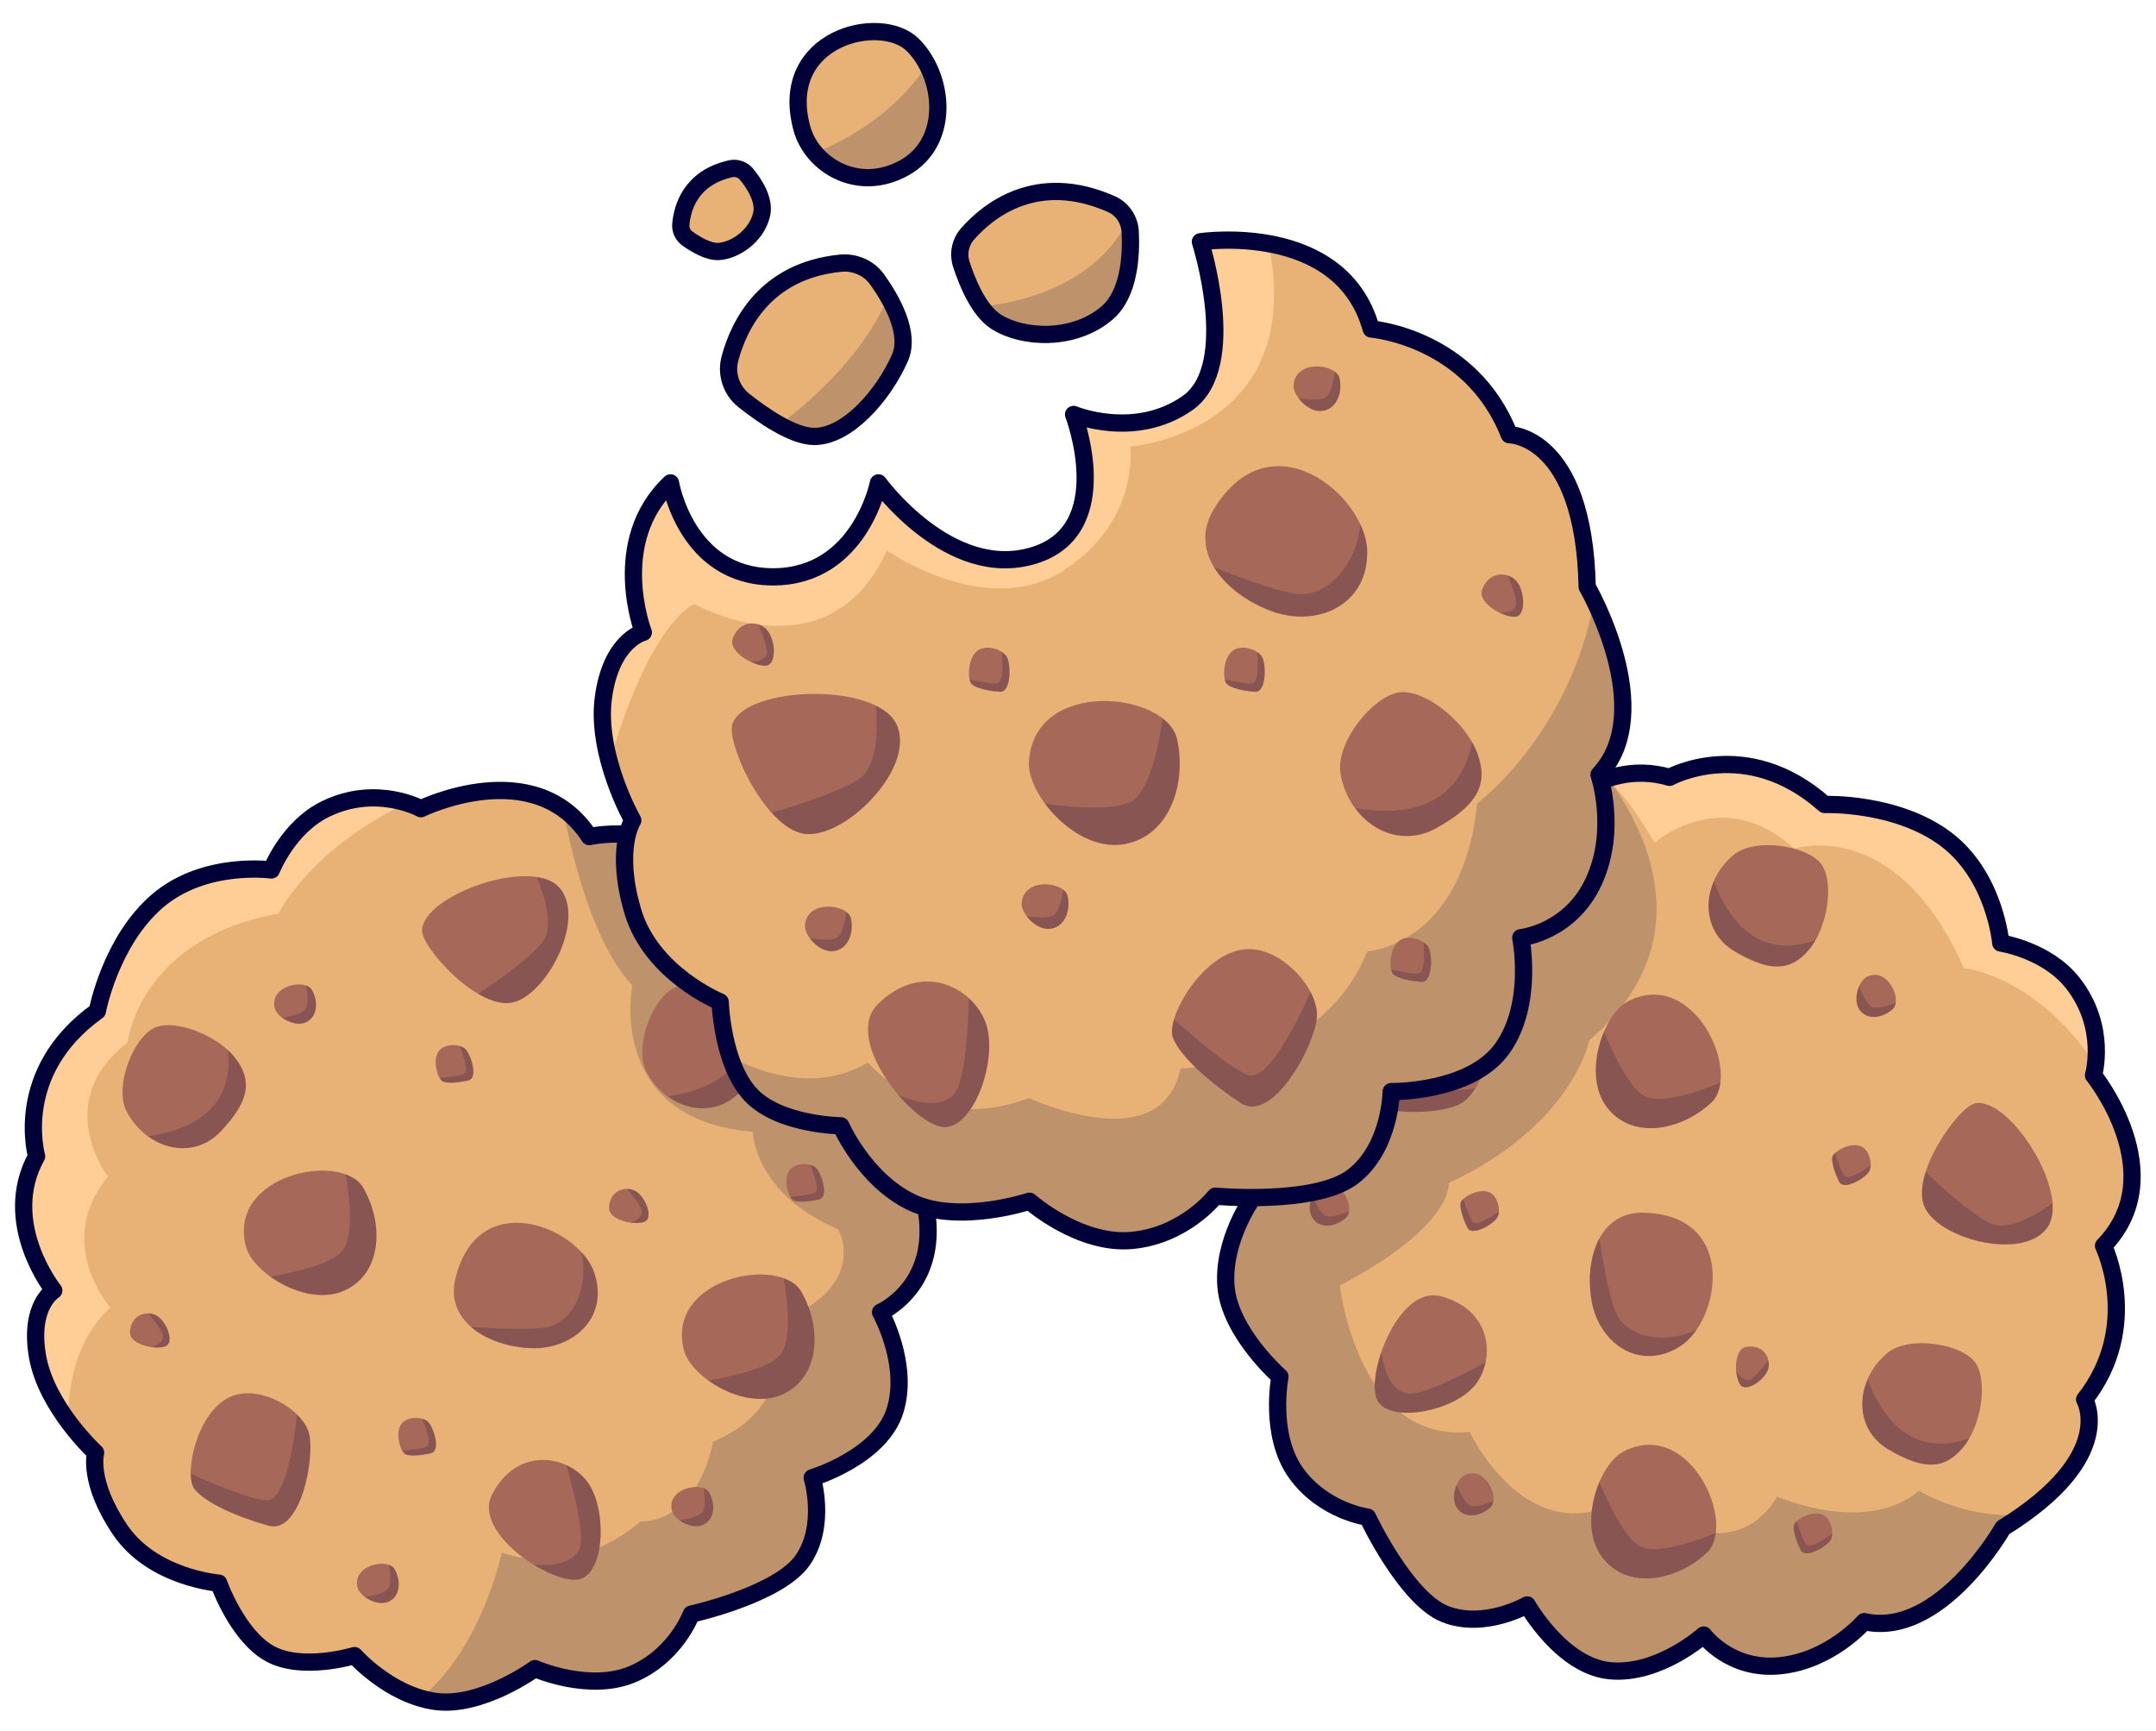
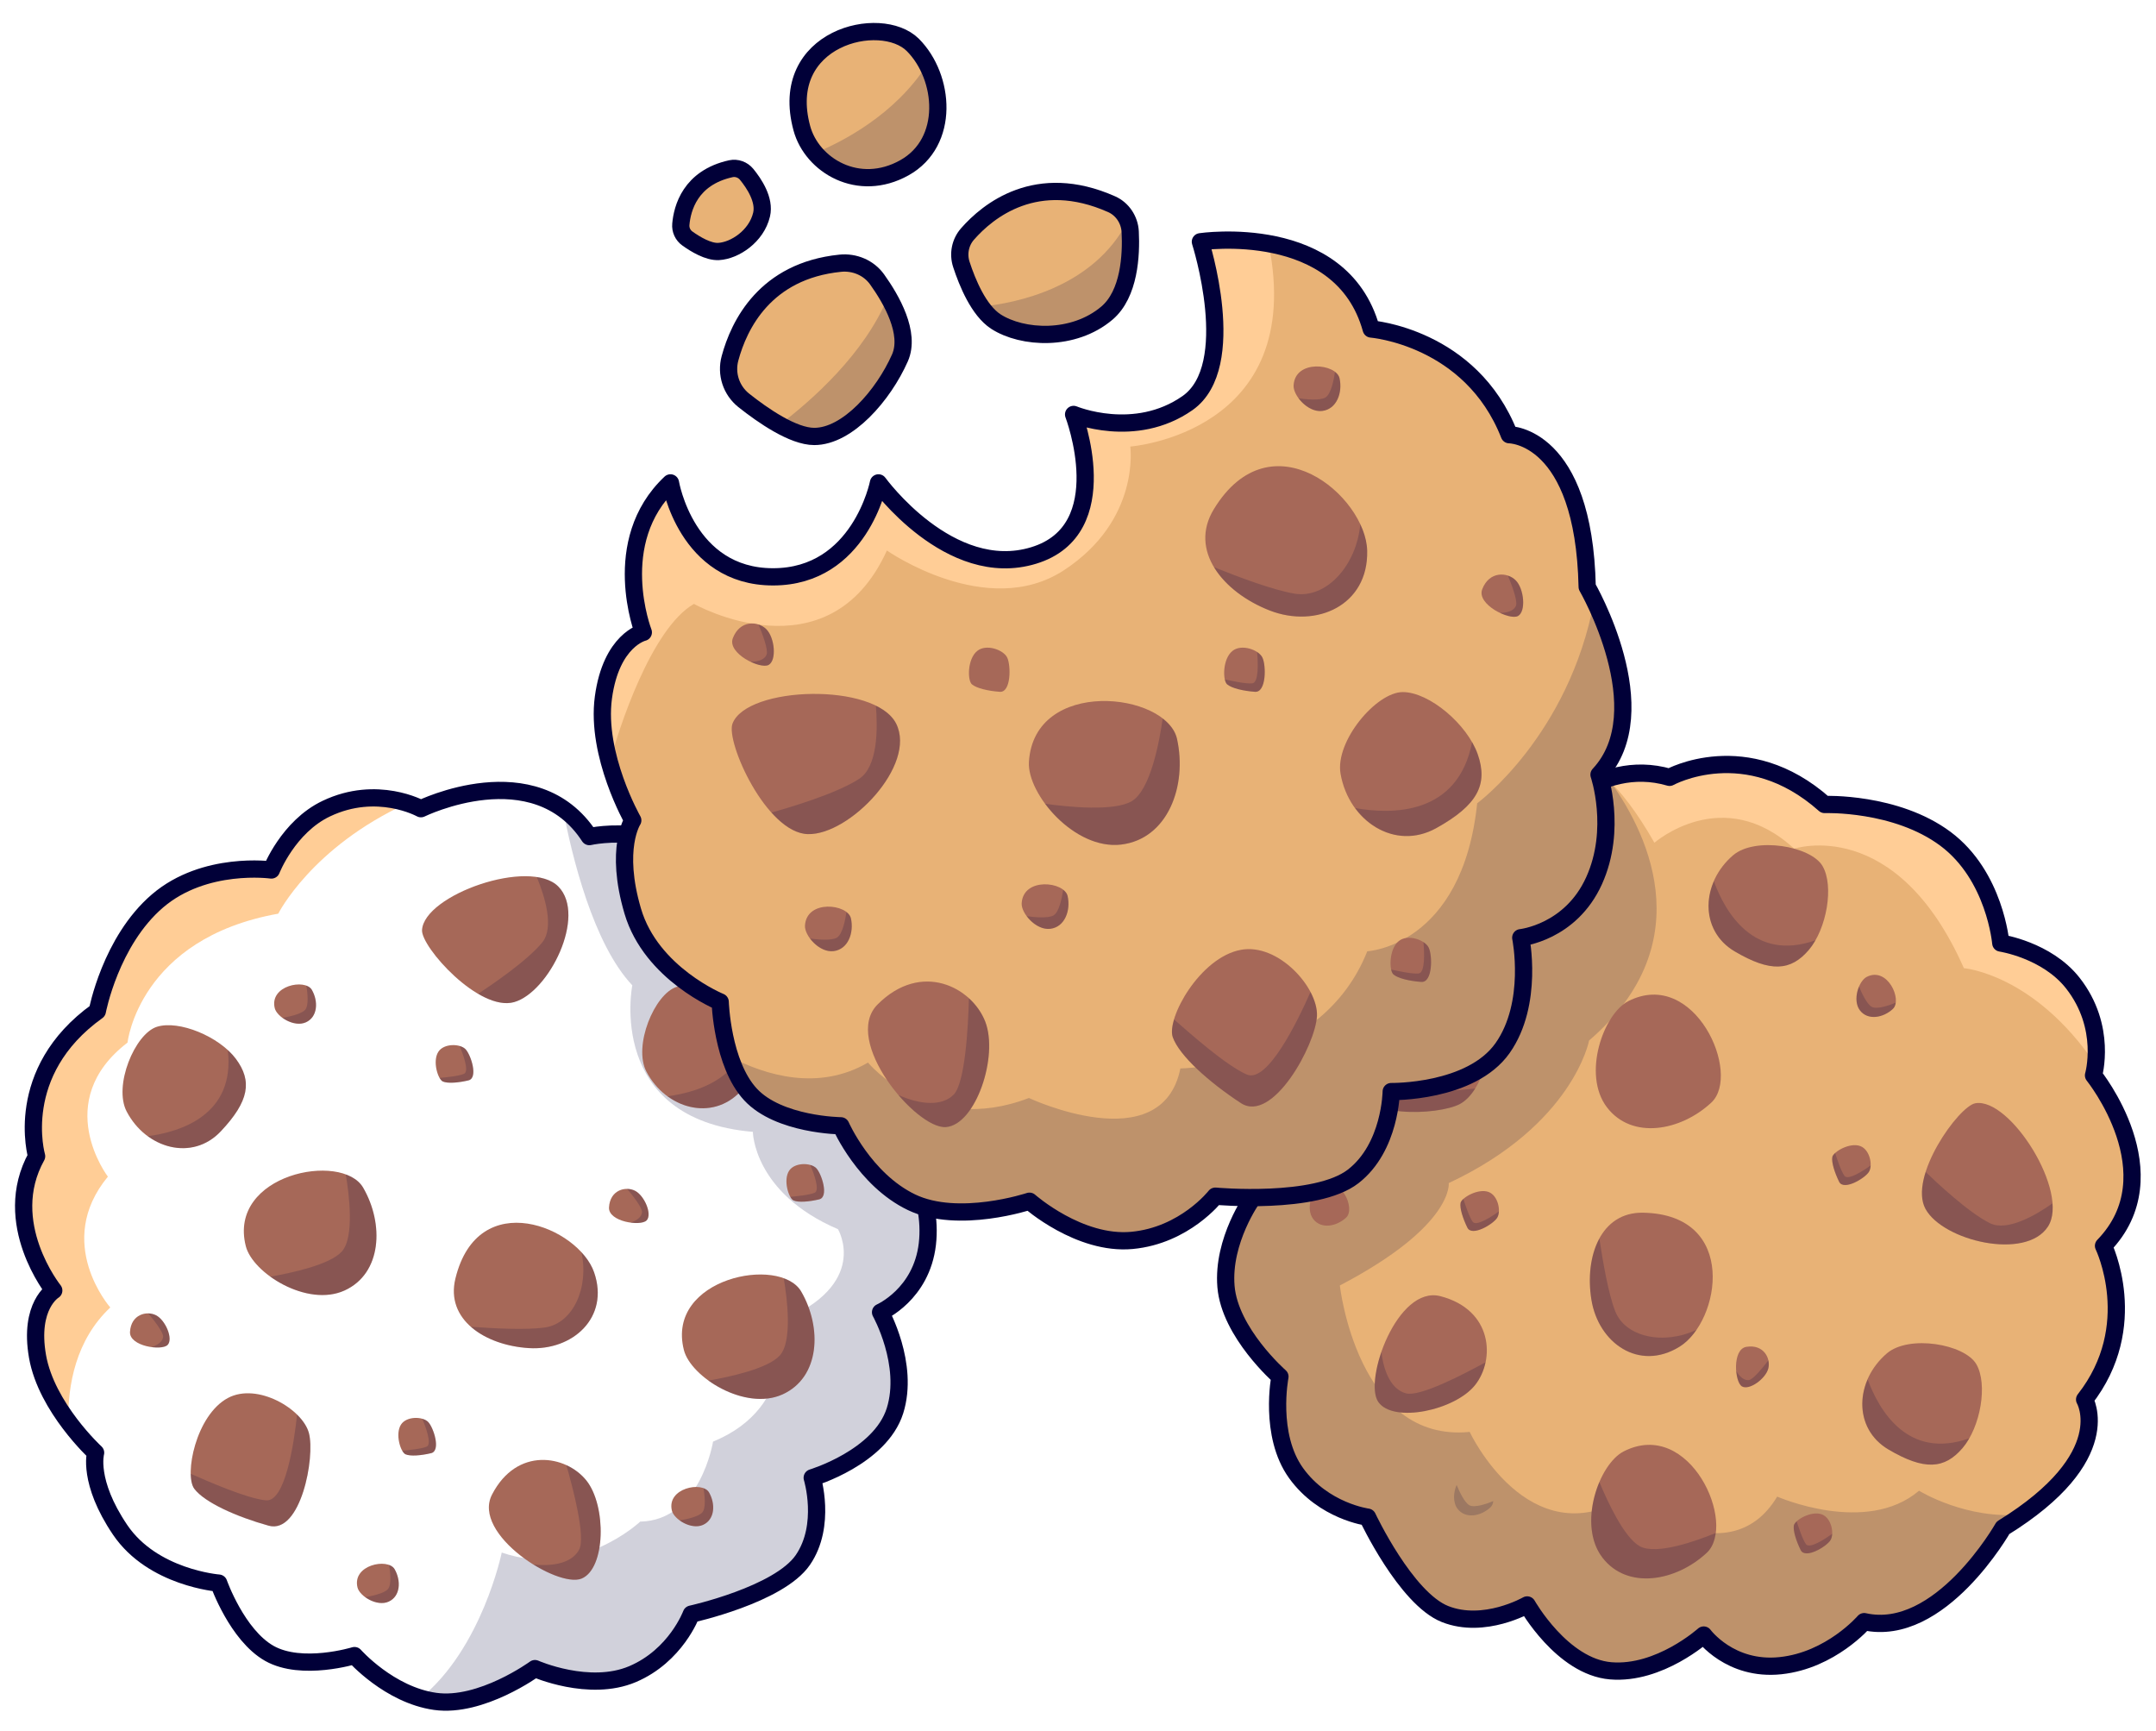
<svg xmlns="http://www.w3.org/2000/svg" width="375" height="301" viewBox="0 0 375 301" fill="none">
-   <path d="M146.489 173.407C138.845 151.099 127.851 154.609 127.851 154.609C117.574 141.971 102.51 145.498 102.51 145.498C93.016 130.929 73.212 140.647 73.212 140.647C73.212 140.647 65.601 136.418 56.76 140.631C50.138 143.774 47.202 151.306 47.202 151.306C47.202 151.306 35.585 149.679 27.399 156.684C19.212 163.689 16.93 175.849 16.93 175.849C2.106 186.46 6.367 201.093 6.367 201.093C-0.08 212.695 9.351 224.439 9.351 224.439C9.351 224.439 4.978 227.04 6.526 235.913C8.09 244.801 16.627 252.652 16.627 252.652C16.627 252.652 15.207 257.663 20.888 266.056C26.569 274.45 38.042 275.328 38.042 275.328C38.042 275.328 41.218 284.359 46.851 287.551C52.5 290.742 61.659 287.934 61.659 287.934C61.659 287.934 67.691 294.764 75.686 295.897C83.68 297.03 93.047 290.2 93.047 290.2C93.047 290.2 102.478 294.365 110.026 291.157C117.574 287.95 120.239 280.721 120.239 280.721C120.239 280.721 135.478 277.37 139.643 271.306C143.808 265.242 141.271 257.008 141.271 257.008C141.271 257.008 153.095 253.466 155.665 245.359C158.218 237.253 153.159 228.221 153.159 228.221C153.159 228.221 160.276 225.125 161.298 216.365C162.319 207.604 157.053 200.471 157.053 200.471C162.877 188.296 146.489 173.407 146.489 173.407Z" fill="#E8B276" />
  <path opacity="0.18" d="M146.489 173.408C138.846 151.099 127.851 154.61 127.851 154.61C117.575 141.972 102.511 145.498 102.511 145.498C101.154 143.424 99.591 141.86 97.915 140.679C99.479 148.929 103.165 164.136 109.979 171.365C109.979 171.365 105.319 194.663 130.947 196.849C130.947 196.849 131.043 207.477 145.755 213.78C145.755 213.78 151.5 223.418 135.559 229.865C135.559 229.865 138.989 244.594 124.021 250.721C124.021 250.721 121.835 264.429 111.351 264.636C111.351 264.636 100.771 274.658 87.271 270.014C87.271 270.014 83.841 286.674 73.133 295.354C73.979 295.61 74.841 295.817 75.734 295.945C83.729 297.078 93.096 290.248 93.096 290.248C93.096 290.248 102.527 294.413 110.075 291.206C117.622 287.998 120.287 280.769 120.287 280.769C120.287 280.769 135.527 277.418 139.692 271.354C143.856 265.291 141.319 257.057 141.319 257.057C141.319 257.057 153.144 253.514 155.713 245.408C158.266 237.301 153.208 228.269 153.208 228.269C153.208 228.269 160.325 225.174 161.346 216.413C162.367 207.652 157.101 200.519 157.101 200.519C162.878 188.296 146.489 173.408 146.489 173.408Z" fill="#010038" />
  <path d="M6.351 201.126C-0.096 212.727 9.335 224.472 9.335 224.472C9.335 224.472 4.963 227.073 6.511 235.945C7.261 240.206 9.622 244.227 11.872 247.275C11.777 240.876 13.181 233.041 19.181 227.392C19.181 227.392 9.271 216.142 18.766 204.637C18.766 204.637 8.808 191.6 22.181 181.323C22.181 181.323 24.144 163.243 48.399 158.903C48.399 158.903 54.175 147.35 70.819 139.706C67.899 138.764 62.601 137.855 56.745 140.647C50.122 143.791 47.186 151.323 47.186 151.323C47.186 151.323 35.569 149.695 27.383 156.701C19.197 163.706 16.915 175.865 16.915 175.865C2.106 186.477 6.351 201.126 6.351 201.126Z" fill="#FFCD96" />
  <path d="M146.489 173.407C138.845 151.099 127.851 154.609 127.851 154.609C117.574 141.971 102.51 145.498 102.51 145.498C93.016 130.929 73.212 140.647 73.212 140.647C73.212 140.647 65.601 136.418 56.76 140.631C50.138 143.774 47.202 151.306 47.202 151.306C47.202 151.306 35.585 149.679 27.399 156.684C19.212 163.689 16.93 175.849 16.93 175.849C2.106 186.461 6.367 201.093 6.367 201.093C-0.08 212.695 9.351 224.439 9.351 224.439C9.351 224.439 4.978 227.04 6.526 235.913C8.09 244.801 16.627 252.652 16.627 252.652C16.627 252.652 15.207 257.663 20.888 266.056C26.569 274.45 38.042 275.328 38.042 275.328C38.042 275.328 41.218 284.359 46.851 287.551C52.5 290.742 61.659 287.934 61.659 287.934C61.659 287.934 67.691 294.764 75.686 295.897C83.68 297.03 93.047 290.2 93.047 290.2C93.047 290.2 102.478 294.365 110.026 291.157C117.574 287.95 120.239 280.721 120.239 280.721C120.239 280.721 135.478 277.37 139.643 271.306C143.808 265.242 141.271 257.008 141.271 257.008C141.271 257.008 153.095 253.466 155.665 245.359C158.218 237.253 153.159 228.221 153.159 228.221C153.159 228.221 160.276 225.125 161.298 216.365C162.319 207.604 157.053 200.471 157.053 200.471C162.877 188.296 146.489 173.407 146.489 173.407Z" stroke="#010038" stroke-width="3" stroke-miterlimit="10" stroke-linecap="round" stroke-linejoin="round" />
  <path d="M85.58 259.928C89.904 251.566 98.442 253.066 101.984 257.471C105.511 261.859 105.367 272.822 101.154 274.545C96.926 276.252 82.006 266.838 85.58 259.928Z" fill="#A66858" />
  <path opacity="0.18" d="M101.968 257.455C101.075 256.354 99.878 255.428 98.506 254.806C99.703 258.971 101.873 267.268 100.74 269.487C99.591 271.705 96.495 272.487 92.761 272.088C96.016 274.114 99.447 275.231 101.139 274.545C105.367 272.822 105.511 261.859 101.968 257.455Z" fill="#010038" />
  <path d="M79.213 222.35C77.457 229.514 84.367 233.982 91.979 234.461C99.591 234.94 106.053 229.147 103.341 221.296C100.644 213.445 83.17 206.153 79.213 222.35Z" fill="#A66858" />
  <path opacity="0.18" d="M103.341 221.297C102.926 220.084 102.144 218.871 101.123 217.77C102.495 223.93 99.655 230.169 94.788 230.871C91.532 231.334 85.867 231.047 81.91 230.744C84.367 232.914 88.085 234.206 91.979 234.446C99.607 234.924 106.054 229.148 103.341 221.297Z" fill="#010038" />
  <path d="M112.436 186.381C115.835 192.86 123.846 195.078 128.808 189.812C133.755 184.562 134.298 181.067 131.425 177.205C128.553 173.344 121.532 170.423 117.686 171.636C113.824 172.865 110.09 181.929 112.436 186.381Z" fill="#A66858" />
  <path opacity="0.18" d="M131.41 177.205C131.011 176.678 130.548 176.167 130.021 175.689C131.362 187.003 121.724 189.923 116.123 190.657C120.016 193.497 125.218 193.625 128.809 189.811C133.74 184.561 134.298 181.066 131.41 177.205Z" fill="#010038" />
  <path d="M22.037 193.322C25.436 199.8 33.447 202.019 38.409 196.753C43.356 191.503 43.899 188.008 41.026 184.146C38.138 180.284 31.133 177.364 27.287 178.577C23.441 179.806 19.691 188.87 22.037 193.322Z" fill="#A66858" />
  <path opacity="0.18" d="M41.01 184.146C40.611 183.619 40.148 183.108 39.622 182.63C40.962 193.943 31.324 196.864 25.723 197.598C29.616 200.438 34.819 200.566 38.409 196.752C43.356 191.502 43.898 188.023 41.01 184.146Z" fill="#010038" />
  <path d="M39.654 243.126C44.745 240.413 52.596 245.025 53.729 249.222C54.862 253.419 52.292 266.887 46.723 265.339C41.154 263.791 35.585 261.302 33.798 258.924C32.011 256.562 34.053 246.11 39.654 243.126Z" fill="#A66858" />
  <path opacity="0.18" d="M51.67 246.031C51.144 250.93 49.628 261.27 46.245 260.935C42.798 260.584 36.096 257.584 33.176 256.323C33.192 257.472 33.399 258.414 33.798 258.94C35.585 261.318 41.154 263.807 46.724 265.355C52.293 266.903 54.846 253.435 53.729 249.238C53.442 248.153 52.692 247.036 51.67 246.031Z" fill="#010038" />
  <path d="M73.405 161.758C73.245 164.71 83.33 176.008 89.426 174.284C95.506 172.561 102.064 159.268 97.133 154.21C92.203 149.136 73.74 155.63 73.405 161.758Z" fill="#A66858" />
  <path opacity="0.18" d="M97.133 154.194C96.256 153.284 94.931 152.774 93.368 152.534C94.74 155.87 96.447 161.295 94.309 163.912C91.644 167.167 85.245 171.476 83.155 172.832C85.341 174.109 87.575 174.811 89.426 174.284C95.506 172.545 102.064 159.268 97.133 154.194Z" fill="#010038" />
  <path d="M42.75 216.716C43.931 221.423 53.41 227.407 59.936 224.439C66.447 221.471 66.814 212.838 63.16 206.551C59.489 200.248 39.59 204.189 42.75 216.716Z" fill="#A66858" />
  <path opacity="0.18" d="M63.159 206.534C62.553 205.481 61.468 204.747 60.143 204.268C60.718 207.635 61.691 215.199 59.441 217.673C57.351 219.97 50.681 221.391 47.026 222.029C50.665 224.662 55.867 226.29 59.936 224.423C66.447 221.454 66.814 212.837 63.159 206.534Z" fill="#010038" />
  <path d="M118.947 234.779C120.127 239.486 129.606 245.47 136.133 242.502C142.643 239.534 143.01 230.901 139.356 224.614C135.686 218.311 115.787 222.252 118.947 234.779Z" fill="#A66858" />
  <path opacity="0.18" d="M139.34 224.615C138.734 223.561 137.649 222.827 136.324 222.349C136.899 225.716 137.872 233.279 135.622 235.753C133.532 238.051 126.862 239.471 123.207 240.109C126.846 242.742 132.048 244.37 136.117 242.503C142.643 239.535 143.01 230.902 139.34 224.615Z" fill="#010038" />
  <path d="M105.926 209.983C106.101 206.935 108.83 206.264 110.458 207.094C112.085 207.924 113.49 211.195 112.468 212.249C111.431 213.318 105.782 212.488 105.926 209.983Z" fill="#A66858" />
  <path opacity="0.18" d="M110.442 207.094C110.027 206.887 109.564 206.775 109.069 206.759C109.979 207.828 111.702 209.998 111.67 210.812C111.623 211.61 110.809 212.264 109.66 212.631C110.888 212.807 112.053 212.679 112.468 212.248C113.474 211.179 112.069 207.924 110.442 207.094Z" fill="#010038" />
  <path d="M22.612 231.636C22.787 228.588 25.516 227.918 27.143 228.748C28.771 229.578 30.175 232.849 29.154 233.902C28.117 234.971 22.468 234.141 22.612 231.636Z" fill="#A66858" />
  <path opacity="0.18" d="M27.144 228.748C26.729 228.54 26.266 228.429 25.771 228.413C26.681 229.482 28.404 231.652 28.373 232.466C28.325 233.264 27.511 233.918 26.362 234.285C27.591 234.461 28.756 234.333 29.17 233.902C30.16 232.833 28.756 229.578 27.144 228.748Z" fill="#010038" />
  <path d="M76.245 182.918C77.218 181.418 80.043 181.498 80.968 182.471C81.91 183.445 83.218 187.482 81.479 187.897C79.739 188.312 77.856 188.471 77.011 188.088C76.181 187.705 75.176 184.578 76.245 182.918Z" fill="#A66858" />
  <path opacity="0.18" d="M79.947 181.913C80.537 183.317 81.67 186.349 80.697 186.764C79.707 187.179 77.441 187.371 76.468 187.466C76.644 187.769 76.835 187.993 77.026 188.089C77.872 188.472 79.755 188.312 81.495 187.897C83.234 187.482 81.909 183.445 80.984 182.472C80.745 182.232 80.378 182.041 79.947 181.913Z" fill="#010038" />
  <path d="M69.75 247.753C70.723 246.253 73.547 246.332 74.473 247.306C75.415 248.279 76.723 252.316 74.984 252.731C73.244 253.146 71.361 253.306 70.516 252.923C69.686 252.54 68.68 249.412 69.75 247.753Z" fill="#A66858" />
  <path opacity="0.18" d="M73.452 246.748C74.042 248.152 75.175 251.184 74.202 251.599C73.212 252.013 70.946 252.205 69.973 252.301C70.148 252.604 70.34 252.827 70.531 252.923C71.377 253.306 73.26 253.146 74.999 252.732C76.739 252.317 75.414 248.279 74.489 247.306C74.249 247.051 73.882 246.875 73.452 246.748Z" fill="#010038" />
  <path d="M137.25 203.614C138.224 202.114 141.048 202.194 141.974 203.167C142.915 204.141 144.224 208.178 142.484 208.593C140.745 209.008 138.862 209.167 138.016 208.784C137.186 208.385 136.181 205.258 137.25 203.614Z" fill="#A66858" />
  <path opacity="0.18" d="M140.936 202.592C141.527 203.996 142.66 207.028 141.686 207.443C140.697 207.858 138.431 208.05 137.458 208.145C137.633 208.448 137.825 208.672 138.016 208.768C138.862 209.151 140.745 208.991 142.484 208.576C144.224 208.161 142.899 204.124 141.974 203.151C141.734 202.911 141.367 202.72 140.936 202.592Z" fill="#010038" />
  <path d="M116.872 262.753C117.255 264.237 120.239 266.136 122.298 265.195C124.356 264.253 124.468 261.54 123.319 259.546C122.154 257.551 115.883 258.796 116.872 262.753Z" fill="#A66858" />
  <path opacity="0.18" d="M123.319 259.546C123.128 259.211 122.793 258.988 122.362 258.828C122.537 259.881 122.856 262.275 122.138 263.057C121.484 263.775 119.378 264.238 118.213 264.429C119.362 265.259 121.005 265.77 122.282 265.195C124.357 264.254 124.468 261.541 123.319 259.546Z" fill="#010038" />
  <path d="M62.186 276.109C62.569 277.594 65.553 279.492 67.612 278.551C69.67 277.609 69.782 274.897 68.633 272.902C67.468 270.907 61.197 272.152 62.186 276.109Z" fill="#A66858" />
  <path opacity="0.18" d="M68.633 272.886C68.442 272.55 68.107 272.327 67.676 272.167C67.851 273.221 68.171 275.614 67.452 276.396C66.798 277.114 64.692 277.577 63.527 277.769C64.676 278.598 66.319 279.109 67.596 278.534C69.671 277.593 69.782 274.88 68.633 272.886Z" fill="#010038" />
  <path d="M47.792 175.355C48.175 176.839 51.16 178.738 53.218 177.796C55.276 176.855 55.388 174.142 54.239 172.147C53.074 170.152 46.803 171.397 47.792 175.355Z" fill="#A66858" />
  <path opacity="0.18" d="M54.239 172.131C54.048 171.796 53.713 171.572 53.282 171.413C53.458 172.466 53.777 174.859 53.059 175.641C52.404 176.359 50.298 176.822 49.133 177.014C50.282 177.843 51.926 178.354 53.202 177.78C55.277 176.854 55.404 174.125 54.239 172.131Z" fill="#010038" />
  <path d="M348.383 265.722C368.441 253.339 362.585 243.398 362.585 243.398C372.638 230.584 365.872 216.669 365.872 216.669C377.984 204.19 364.133 187.02 364.133 187.02C364.133 187.02 366.574 178.674 360.526 170.967C355.994 165.206 348 164.009 348 164.009C348 164.009 347.01 152.313 338.377 145.882C329.744 139.451 317.361 139.914 317.361 139.914C303.75 127.802 290.393 135.19 290.393 135.19C277.659 131.472 268.292 143.265 268.292 143.265C268.292 143.265 264.782 139.563 256.468 143.041C248.154 146.52 242.361 156.589 242.361 156.589C242.361 156.589 237.159 156.318 230.234 163.706C223.308 171.111 224.968 182.488 224.968 182.488C224.968 182.488 216.861 187.579 214.994 193.786C213.127 199.994 217.899 208.323 217.899 208.323C217.899 208.323 212.569 215.712 213.239 223.754C213.909 231.797 222.622 239.424 222.622 239.424C222.622 239.424 220.643 249.541 225.43 256.196C230.218 262.85 237.861 263.855 237.861 263.855C237.861 263.855 244.5 277.978 251.329 280.706C258.159 283.419 265.627 279.126 265.627 279.126C265.627 279.126 271.691 289.882 280.164 290.584C288.638 291.286 296.329 284.361 296.329 284.361C296.329 284.361 300.909 290.616 309.686 289.69C318.462 288.765 324.239 282.031 324.239 282.031C337.468 284.983 348.383 265.722 348.383 265.722Z" fill="#E8B276" />
  <path opacity="0.18" d="M280.164 290.585C288.638 291.287 296.329 284.361 296.329 284.361C296.329 284.361 300.909 290.617 309.686 289.691C318.462 288.766 324.239 282.032 324.239 282.032C337.484 284.984 348.383 265.723 348.383 265.723C349.675 264.925 350.856 264.143 351.941 263.361C342.095 264.415 333.782 259.26 333.782 259.26C324.606 267.095 309.111 260.282 309.111 260.282C300.59 274.516 282.813 260.457 282.813 260.457C265.787 270.67 255.622 249.032 255.622 249.032C236.106 250.978 233.042 223.564 233.042 223.564C252.925 213.175 251.984 205.755 251.984 205.755C273.638 195.622 276.399 180.957 276.399 180.957C296.601 163.579 285.909 143.792 279.686 135.367C272.744 137.633 268.292 143.234 268.292 143.234C268.292 143.234 264.782 139.532 256.468 143.01C248.154 146.489 242.361 156.558 242.361 156.558C242.361 156.558 237.159 156.287 230.234 163.675C223.308 171.079 224.968 182.457 224.968 182.457C224.968 182.457 216.861 187.548 214.994 193.755C213.127 199.962 217.899 208.292 217.899 208.292C217.899 208.292 212.569 215.68 213.239 223.723C213.909 231.766 222.622 239.393 222.622 239.393C222.622 239.393 220.643 249.51 225.43 256.165C230.218 262.819 237.861 263.824 237.861 263.824C237.861 263.824 244.5 277.946 251.329 280.675C258.159 283.388 265.627 279.095 265.627 279.095C265.627 279.095 271.691 289.883 280.164 290.585Z" fill="#010038" />
  <path d="M347.984 164.009C347.984 164.009 346.994 152.313 338.361 145.882C329.728 139.451 317.345 139.914 317.345 139.914C303.734 127.802 290.377 135.19 290.377 135.19C286.372 134.025 282.702 134.392 279.542 135.446C281.888 137.664 284.665 141.126 287.76 146.568C287.76 146.568 299.633 136.148 312.064 147.605C312.064 147.605 329.776 141.669 341.585 168.382C341.585 168.382 353.792 169.339 364.468 185.121C364.819 182.217 364.803 176.44 360.51 170.983C355.978 165.206 347.984 164.009 347.984 164.009Z" fill="#FFCD96" />
  <path d="M348.383 265.722C368.441 253.339 362.585 243.398 362.585 243.398C372.638 230.584 365.872 216.669 365.872 216.669C377.984 204.19 364.133 187.02 364.133 187.02C364.133 187.02 366.574 178.674 360.526 170.967C355.994 165.206 348 164.009 348 164.009C348 164.009 347.01 152.313 338.377 145.882C329.744 139.451 317.361 139.914 317.361 139.914C303.75 127.802 290.393 135.19 290.393 135.19C277.659 131.472 268.292 143.265 268.292 143.265C268.292 143.265 264.782 139.563 256.468 143.041C248.154 146.52 242.361 156.589 242.361 156.589C242.361 156.589 237.159 156.318 230.234 163.706C223.308 171.111 224.968 182.488 224.968 182.488C224.968 182.488 216.861 187.579 214.994 193.786C213.127 199.994 217.899 208.323 217.899 208.323C217.899 208.323 212.569 215.712 213.239 223.754C213.909 231.797 222.622 239.424 222.622 239.424C222.622 239.424 220.643 249.541 225.43 256.196C230.218 262.85 237.861 263.855 237.861 263.855C237.861 263.855 244.5 277.978 251.329 280.706C258.159 283.419 265.627 279.126 265.627 279.126C265.627 279.126 271.691 289.882 280.164 290.584C288.638 291.286 296.329 284.361 296.329 284.361C296.329 284.361 300.909 290.616 309.686 289.69C318.462 288.765 324.239 282.031 324.239 282.031C337.468 284.983 348.383 265.722 348.383 265.722Z" stroke="#010038" stroke-width="3" stroke-miterlimit="10" stroke-linecap="round" stroke-linejoin="round" />
  <path d="M250.547 225.43C259.659 227.807 260.074 236.456 256.579 240.876C253.069 245.297 242.345 247.563 239.744 243.829C237.127 240.095 243.015 223.467 250.547 225.43Z" fill="#A66858" />
  <path opacity="0.18" d="M256.563 240.877C257.441 239.776 258.079 238.388 258.383 236.92C254.585 239.01 246.973 242.968 244.563 242.329C242.154 241.707 240.702 238.85 240.271 235.116C239.01 238.739 238.675 242.329 239.728 243.829C242.345 247.563 253.053 245.297 256.563 240.877Z" fill="#010038" />
  <path d="M285.781 210.909C278.409 210.781 275.585 218.505 276.797 226.037C278.01 233.569 285.079 238.579 292.133 234.207C299.202 229.851 302.457 211.212 285.781 210.909Z" fill="#A66858" />
  <path opacity="0.18" d="M292.132 234.223C293.233 233.537 294.239 232.516 295.084 231.271C289.388 233.968 282.67 232.58 280.914 227.984C279.733 224.92 278.776 219.319 278.185 215.409C276.622 218.282 276.175 222.191 276.797 226.053C278.01 233.585 285.079 238.596 292.132 234.223Z" fill="#010038" />
  <path d="M328.196 235.371C322.627 240.126 322.244 248.424 328.468 252.095C334.691 255.765 338.202 255.525 341.345 251.855C344.489 248.185 345.781 240.717 343.739 237.238C341.68 233.743 332.026 232.1 328.196 235.371Z" fill="#A66858" />
  <path opacity="0.18" d="M341.345 251.839C341.776 251.345 342.159 250.77 342.51 250.148C331.771 253.946 326.808 245.201 324.845 239.903C322.93 244.323 323.952 249.43 328.468 252.095C334.691 255.749 338.202 255.509 341.345 251.839Z" fill="#010038" />
  <path d="M301.452 148.738C295.883 153.494 295.5 161.792 301.723 165.462C307.946 169.132 311.457 168.893 314.601 165.222C317.728 161.552 319.037 154.084 316.994 150.605C314.952 147.127 305.282 145.483 301.452 148.738Z" fill="#A66858" />
  <path opacity="0.18" d="M314.601 165.222C315.032 164.728 315.415 164.153 315.766 163.531C305.026 167.329 300.048 158.584 298.101 153.286C296.186 157.706 297.207 162.813 301.723 165.478C307.946 169.132 311.457 168.893 314.601 165.222Z" fill="#010038" />
  <path d="M256.771 176.918C260.536 181.291 257.792 189.956 253.93 191.998C250.084 194.025 236.393 194.504 236.664 188.727C236.935 182.95 238.148 176.966 240.063 174.7C241.994 172.434 252.622 172.115 256.771 176.918Z" fill="#A66858" />
  <path opacity="0.18" d="M256.595 189.301C251.696 189.876 241.276 190.689 240.861 187.306C240.446 183.86 241.882 176.663 242.473 173.535C241.356 173.806 240.494 174.205 240.063 174.716C238.148 176.982 236.935 182.966 236.664 188.743C236.393 194.519 250.084 194.04 253.93 192.014C254.919 191.471 255.845 190.514 256.595 189.301Z" fill="#010038" />
  <path d="M343.595 191.871C340.675 192.365 331.882 204.7 334.914 210.254C337.946 215.807 352.356 219.254 356.201 213.333C360.063 207.413 349.643 190.849 343.595 191.871Z" fill="#A66858" />
  <path opacity="0.18" d="M356.201 213.333C356.888 212.28 357.111 210.876 356.983 209.296C354.031 211.371 349.116 214.227 346.1 212.727C342.334 210.844 336.733 205.562 334.93 203.823C334.164 206.248 333.989 208.562 334.898 210.254C337.946 215.807 352.356 219.27 356.201 213.333Z" fill="#010038" />
  <path d="M283.229 174.11C278.888 176.312 275.154 186.876 279.495 192.573C283.835 198.269 292.324 196.722 297.654 191.759C302.984 186.796 294.75 168.269 283.229 174.11Z" fill="#A66858" />
-   <path opacity="0.18" d="M297.654 191.759C298.548 190.929 299.027 189.716 299.202 188.312C296.059 189.605 288.878 192.238 285.973 190.594C283.277 189.062 280.404 182.871 278.984 179.44C277.229 183.573 276.782 189.014 279.495 192.557C283.835 198.269 292.324 196.722 297.654 191.759Z" fill="#010038" />
  <path d="M282.43 252.414C278.09 254.616 274.356 265.18 278.696 270.877C283.037 276.573 291.526 275.025 296.856 270.063C302.186 265.1 293.952 246.557 282.43 252.414Z" fill="#A66858" />
  <path opacity="0.18" d="M296.856 270.063C297.75 269.233 298.228 268.02 298.404 266.616C295.26 267.909 288.08 270.542 285.175 268.898C282.478 267.366 279.606 261.175 278.186 257.744C276.431 261.877 275.984 267.318 278.697 270.861C283.037 276.573 291.526 275.026 296.856 270.063Z" fill="#010038" />
  <path d="M303.75 234.238C306.765 233.744 308.026 236.249 307.563 238.02C307.101 239.791 304.244 241.882 302.968 241.116C301.707 240.35 301.26 234.653 303.75 234.238Z" fill="#A66858" />
  <path opacity="0.18" d="M307.563 238.004C307.675 237.557 307.675 237.063 307.579 236.584C306.734 237.701 304.994 239.871 304.212 240.015C303.414 240.142 302.616 239.488 301.994 238.451C302.106 239.696 302.473 240.797 302.983 241.1C304.244 241.866 307.116 239.775 307.563 238.004Z" fill="#010038" />
  <path d="M264.223 157.77C267.239 157.276 268.499 159.781 268.037 161.552C267.574 163.324 264.717 165.414 263.441 164.648C262.196 163.882 261.733 158.185 264.223 157.77Z" fill="#A66858" />
  <path opacity="0.18" d="M268.037 161.536C268.148 161.09 268.164 160.595 268.053 160.116C267.207 161.233 265.468 163.403 264.686 163.547C263.888 163.675 263.09 163.02 262.468 161.983C262.579 163.228 262.946 164.329 263.457 164.632C264.718 165.398 267.59 163.308 268.037 161.536Z" fill="#010038" />
  <path d="M323.569 199.323C325.244 199.946 325.787 202.706 325.053 203.839C324.319 204.972 320.664 207.143 319.882 205.531C319.101 203.919 318.526 202.116 318.702 201.222C318.893 200.313 321.734 198.637 323.569 199.323Z" fill="#A66858" />
  <path opacity="0.18" d="M325.372 202.69C324.127 203.584 321.431 205.355 320.808 204.494C320.186 203.616 319.5 201.462 319.181 200.52C318.925 200.76 318.75 200.999 318.702 201.206C318.526 202.116 319.085 203.919 319.883 205.515C320.665 207.127 324.319 204.94 325.053 203.823C325.244 203.536 325.356 203.137 325.372 202.69Z" fill="#010038" />
  <path d="M258.909 207.301C260.585 207.924 261.127 210.684 260.393 211.817C259.659 212.95 256.005 215.12 255.223 213.509C254.441 211.897 253.867 210.094 254.042 209.2C254.234 208.307 257.074 206.631 258.909 207.301Z" fill="#A66858" />
  <path opacity="0.18" d="M260.713 210.684C259.468 211.578 256.771 213.349 256.149 212.487C255.526 211.609 254.84 209.455 254.521 208.514C254.266 208.753 254.09 208.992 254.042 209.2C253.867 210.109 254.425 211.913 255.223 213.508C256.005 215.12 259.659 212.934 260.393 211.817C260.585 211.53 260.697 211.131 260.713 210.684Z" fill="#010038" />
  <path d="M316.882 263.377C318.558 263.999 319.1 266.76 318.366 267.893C317.632 269.026 313.978 271.196 313.196 269.585C312.414 267.973 311.84 266.17 312.015 265.276C312.207 264.367 315.031 262.691 316.882 263.377Z" fill="#A66858" />
  <path opacity="0.18" d="M318.685 266.759C317.441 267.653 314.744 269.424 314.122 268.562C313.499 267.685 312.813 265.531 312.494 264.589C312.239 264.828 312.063 265.068 312.015 265.275C311.84 266.185 312.398 267.988 313.196 269.584C313.978 271.196 317.632 269.009 318.366 267.892C318.558 267.605 318.654 267.206 318.685 266.759Z" fill="#010038" />
-   <path d="M254.696 256.579C253.324 257.281 252.143 260.616 253.515 262.403C254.888 264.206 257.569 263.711 259.244 262.148C260.936 260.584 258.335 254.727 254.696 256.579Z" fill="#A66858" />
  <path opacity="0.18" d="M259.244 262.148C259.531 261.892 259.675 261.509 259.739 261.063C258.749 261.478 256.483 262.307 255.558 261.781C254.712 261.302 253.803 259.339 253.356 258.254C252.797 259.563 252.67 261.27 253.515 262.403C254.888 264.206 257.569 263.712 259.244 262.148Z" fill="#010038" />
  <path d="M229.595 206.185C228.223 206.887 227.042 210.222 228.414 212.009C229.787 213.813 232.468 213.318 234.143 211.754C235.835 210.19 233.234 204.334 229.595 206.185Z" fill="#A66858" />
-   <path opacity="0.18" d="M234.143 211.754C234.43 211.499 234.574 211.116 234.638 210.669C233.648 211.084 231.382 211.914 230.457 211.387C229.611 210.908 228.702 208.946 228.255 207.861C227.696 209.169 227.569 210.877 228.414 212.01C229.787 213.813 232.468 213.334 234.143 211.754Z" fill="#010038" />
  <path d="M324.686 169.897C323.313 170.599 322.133 173.935 323.505 175.722C324.877 177.509 327.558 177.03 329.234 175.467C330.925 173.903 328.308 168.046 324.686 169.897Z" fill="#A66858" />
  <path opacity="0.18" d="M329.234 175.466C329.521 175.211 329.664 174.828 329.728 174.381C328.739 174.796 326.473 175.626 325.547 175.099C324.702 174.621 323.792 172.658 323.345 171.573C322.787 172.881 322.659 174.589 323.505 175.722C324.877 177.525 327.558 177.03 329.234 175.466Z" fill="#010038" />
  <path d="M116.617 83.982C116.617 83.982 119.362 100.322 134.458 100.322C149.569 100.322 152.793 83.982 152.793 83.982C152.793 83.982 165.176 101.072 179.793 96.604C194.41 92.152 186.734 72.077 186.734 72.077C186.734 72.077 197.378 76.529 206.553 70.099C215.713 63.652 208.787 42.045 208.787 42.045C208.787 42.045 233.298 38.391 238.5 57.221C238.5 57.221 255.83 58.577 262.516 75.604C262.516 75.604 275.489 75.588 276.064 102.061C276.064 102.061 288.527 123.588 278.122 134.726C278.122 134.726 281.346 144.157 277.261 153.173C273.176 162.205 264.511 163.083 264.511 163.083C264.511 163.083 266.841 174.476 261.351 182.28C255.846 190.083 241.979 189.843 241.979 189.843C241.979 189.843 241.883 199.529 235.372 204.588C228.862 209.647 211.388 208.035 211.388 208.035C211.388 208.035 206.075 214.865 196.899 215.726C187.724 216.588 179.059 208.912 179.059 208.912C179.059 208.912 166.708 213.014 158.537 209.088C150.367 205.162 146.25 195.795 146.25 195.795C146.25 195.795 135.479 195.684 130.532 190.338C125.585 184.992 125.266 174.253 125.266 174.253C125.266 174.253 113.282 169.386 110.059 158.471C106.835 147.556 110.059 142.673 110.059 142.673C110.059 142.673 103.596 131.343 104.952 121.306C106.309 111.269 111.894 109.976 111.894 109.976C111.894 109.976 105.766 94.21 116.617 83.982Z" fill="#E8B276" />
  <path opacity="0.18" d="M277.277 104.471C272.888 127.96 256.931 139.705 256.931 139.705C254.33 164.599 237.814 165.444 237.814 165.444C229.819 185.551 205.308 185.822 205.308 185.822C202.069 201.811 178.963 190.96 178.963 190.96C161.553 197.646 150.973 184.801 150.973 184.801C142.372 189.811 133.181 187.035 126.941 183.779C127.723 186.157 128.856 188.551 130.5 190.338C135.447 195.684 146.218 195.795 146.218 195.795C146.218 195.795 150.351 205.162 158.505 209.088C166.675 213.013 179.027 208.912 179.027 208.912C179.027 208.912 187.691 216.588 196.867 215.726C206.042 214.865 211.356 208.035 211.356 208.035C211.356 208.035 228.814 209.646 235.34 204.572C241.851 199.513 241.947 189.827 241.947 189.827C241.947 189.827 255.814 190.083 261.319 182.264C266.824 174.444 264.479 163.067 264.479 163.067C264.479 163.067 273.144 162.189 277.229 153.157C281.314 144.125 278.09 134.71 278.09 134.71C286.404 125.854 280.149 110.359 277.277 104.471Z" fill="#010038" />
  <path d="M120.702 105.029C120.702 105.029 144.048 118.178 154.261 95.742C154.261 95.742 171.654 107.918 185.027 99.189C198.399 90.46 196.596 77.662 196.596 77.662C196.596 77.662 227.314 75.349 220.66 42.397C214.293 41.248 208.755 42.061 208.755 42.061C208.755 42.061 215.681 63.668 206.521 70.115C197.362 76.561 186.702 72.093 186.702 72.093C186.702 72.093 194.378 92.152 179.761 96.62C165.144 101.072 152.761 83.998 152.761 83.998C152.761 83.998 149.537 100.338 134.426 100.338C119.314 100.338 116.585 83.998 116.585 83.998C105.734 94.21 111.83 109.992 111.83 109.992C111.83 109.992 106.261 111.285 104.888 121.322C104.362 125.2 105.016 129.269 106.005 132.811C107.585 126.716 113.298 109.274 120.702 105.029Z" fill="#FFCD96" />
  <path d="M116.617 83.982C116.617 83.982 119.362 100.322 134.458 100.322C149.569 100.322 152.793 83.982 152.793 83.982C152.793 83.982 165.176 101.072 179.793 96.604C194.41 92.152 186.734 72.077 186.734 72.077C186.734 72.077 197.378 76.529 206.553 70.099C215.713 63.652 208.787 42.045 208.787 42.045C208.787 42.045 233.298 38.391 238.5 57.221C238.5 57.221 255.83 58.577 262.516 75.604C262.516 75.604 275.489 75.588 276.064 102.061C276.064 102.061 288.527 123.588 278.122 134.726C278.122 134.726 281.346 144.157 277.261 153.173C273.176 162.205 264.511 163.083 264.511 163.083C264.511 163.083 266.841 174.476 261.351 182.28C255.846 190.083 241.979 189.843 241.979 189.843C241.979 189.843 241.883 199.53 235.372 204.588C228.862 209.647 211.388 208.035 211.388 208.035C211.388 208.035 206.075 214.865 196.899 215.726C187.724 216.588 179.059 208.912 179.059 208.912C179.059 208.912 166.708 213.014 158.537 209.088C150.367 205.162 146.25 195.795 146.25 195.795C146.25 195.795 135.479 195.684 130.532 190.338C125.585 184.992 125.266 174.253 125.266 174.253C125.266 174.253 113.282 169.386 110.059 158.471C106.835 147.556 110.059 142.673 110.059 142.673C110.059 142.673 103.596 131.343 104.952 121.306C106.309 111.269 111.894 109.976 111.894 109.976C111.894 109.976 105.766 94.21 116.617 83.982Z" stroke="#010038" stroke-width="3" stroke-miterlimit="10" stroke-linecap="round" stroke-linejoin="round" />
  <path d="M257.808 102.477C259.037 99.285 262.181 99.477 263.633 100.929C265.085 102.381 265.468 106.338 264.016 107.136C262.564 107.934 256.787 105.126 257.808 102.477Z" fill="#A66858" />
  <path opacity="0.18" d="M263.633 100.929C263.266 100.562 262.803 100.275 262.277 100.115C262.883 101.567 264 104.487 263.681 105.333C263.362 106.179 262.261 106.594 260.904 106.594C262.165 107.2 263.442 107.455 264.032 107.152C265.468 106.354 265.085 102.381 263.633 100.929Z" fill="#010038" />
  <path d="M127.468 110.982C128.697 107.791 131.841 107.982 133.293 109.434C134.745 110.887 135.128 114.844 133.676 115.642C132.224 116.44 126.447 113.631 127.468 110.982Z" fill="#A66858" />
  <path opacity="0.18" d="M133.293 109.434C132.926 109.067 132.463 108.78 131.937 108.621C132.543 110.073 133.66 112.993 133.341 113.839C133.022 114.684 131.921 115.099 130.564 115.099C131.825 115.706 133.102 115.961 133.692 115.658C135.144 114.844 134.745 110.887 133.293 109.434Z" fill="#010038" />
  <path d="M214.356 113.216C215.904 111.939 218.904 112.992 219.574 114.349C220.245 115.705 220.277 120.476 218.282 120.317C216.271 120.173 214.213 119.694 213.431 119.008C212.649 118.306 212.633 114.604 214.356 113.216Z" fill="#A66858" />
  <path opacity="0.18" d="M218.649 113.391C218.809 115.098 218.984 118.736 217.803 118.848C216.607 118.96 214.117 118.385 213.032 118.162C213.112 118.545 213.256 118.864 213.415 119.008C214.181 119.694 216.256 120.173 218.266 120.316C220.277 120.46 220.229 115.704 219.559 114.348C219.383 113.997 219.064 113.662 218.649 113.391Z" fill="#010038" />
  <path d="M169.963 113.216C171.511 111.939 174.511 112.992 175.181 114.349C175.851 115.705 175.883 120.476 173.888 120.317C171.878 120.173 169.819 119.694 169.037 119.008C168.255 118.306 168.255 114.604 169.963 113.216Z" fill="#A66858" />
-   <path opacity="0.18" d="M174.256 113.391C174.415 115.098 174.591 118.736 173.41 118.848C172.213 118.96 169.724 118.385 168.639 118.162C168.718 118.545 168.862 118.864 169.022 119.008C169.788 119.694 171.862 120.173 173.873 120.316C175.883 120.46 175.835 115.704 175.165 114.348C175.006 113.997 174.671 113.662 174.256 113.391Z" fill="#010038" />
  <path d="M243.287 163.673C244.835 162.397 247.835 163.45 248.505 164.806C249.176 166.163 249.207 170.934 247.213 170.774C245.202 170.631 243.144 170.152 242.362 169.466C241.58 168.764 241.58 165.061 243.287 163.673Z" fill="#A66858" />
  <path opacity="0.18" d="M247.58 163.848C247.74 165.556 247.915 169.194 246.734 169.306C245.538 169.417 243.048 168.843 241.963 168.619C242.043 169.002 242.187 169.322 242.346 169.465C243.112 170.151 245.187 170.63 247.197 170.774C249.208 170.917 249.16 166.162 248.49 164.806C248.33 164.455 247.995 164.119 247.58 163.848Z" fill="#010038" />
  <path d="M225 67.019C224.888 68.742 227.458 71.774 229.979 71.471C232.5 71.168 233.553 68.296 232.995 65.774C232.42 63.253 225.271 62.439 225 67.019Z" fill="#A66858" />
  <path opacity="0.18" d="M232.979 65.775C232.883 65.36 232.596 64.993 232.197 64.69C232.021 65.886 231.542 68.551 230.521 69.142C229.564 69.684 227.154 69.461 225.862 69.269C226.803 70.546 228.399 71.663 229.963 71.472C232.5 71.168 233.537 68.296 232.979 65.775Z" fill="#010038" />
  <path d="M140.011 160.96C139.899 162.684 142.468 165.716 144.989 165.413C147.511 165.109 148.564 162.237 148.005 159.716C147.447 157.194 140.298 156.397 140.011 160.96Z" fill="#A66858" />
  <path opacity="0.18" d="M148.005 159.716C147.909 159.301 147.622 158.934 147.223 158.631C147.048 159.827 146.569 162.492 145.548 163.083C144.59 163.625 142.181 163.402 140.888 163.226C141.83 164.503 143.425 165.62 144.989 165.428C147.511 165.109 148.564 162.237 148.005 159.716Z" fill="#010038" />
  <path d="M177.702 157.083C177.59 158.806 180.159 161.838 182.681 161.535C185.202 161.232 186.255 158.359 185.697 155.838C185.138 153.317 177.989 152.503 177.702 157.083Z" fill="#A66858" />
  <path opacity="0.18" d="M185.697 155.839C185.601 155.424 185.314 155.057 184.915 154.753C184.739 155.95 184.261 158.615 183.239 159.206C182.282 159.748 179.872 159.525 178.58 159.333C179.521 160.61 181.117 161.727 182.681 161.535C185.202 161.232 186.255 158.36 185.697 155.839Z" fill="#010038" />
  <path d="M152.649 174.684C160.261 167.073 169.053 171.684 171.367 177.684C173.697 183.7 169.724 195.589 164.537 196.004C159.351 196.418 146.362 180.972 152.649 174.684Z" fill="#A66858" />
  <path opacity="0.18" d="M171.383 177.701C170.793 176.185 169.804 174.765 168.527 173.616C168.399 178.579 167.873 188.377 165.862 190.387C163.852 192.398 160.181 192.174 156.272 190.451C159.112 193.786 162.463 196.196 164.554 196.036C169.74 195.605 173.697 183.701 171.383 177.701Z" fill="#010038" />
  <path d="M211.133 88.546C206.728 95.743 212.712 103.004 220.851 106.179C228.989 109.339 238.021 105.27 237.798 95.791C237.574 86.28 221.074 72.27 211.133 88.546Z" fill="#A66858" />
  <path opacity="0.18" d="M237.797 95.776C237.765 94.308 237.335 92.712 236.6 91.164C235.946 98.345 230.696 104.169 225.143 103.244C221.441 102.622 215.361 100.34 211.164 98.648C213.095 101.856 216.686 104.568 220.85 106.18C228.989 109.324 238.021 105.27 237.797 95.776Z" fill="#010038" />
  <path d="M233.17 134.598C234.638 142.848 242.601 148.034 249.814 144.029C257.027 140.024 258.846 136.402 257.027 131.199C255.224 125.981 248.601 120.364 243.989 120.364C239.378 120.364 232.165 128.933 233.17 134.598Z" fill="#A66858" />
  <path opacity="0.18" d="M257.043 131.184C256.803 130.482 256.452 129.764 256.053 129.046C253.58 141.844 242.075 141.668 235.708 140.535C238.963 144.971 244.58 146.934 249.83 144.014C257.043 140.009 258.846 136.402 257.043 131.184Z" fill="#010038" />
  <path d="M215.84 165.189C222.335 163.992 229.293 171.747 229.069 176.71C228.846 181.689 221.378 195.46 215.84 191.854C210.303 188.232 205.101 183.588 203.984 180.38C202.835 177.157 208.691 166.497 215.84 165.189Z" fill="#A66858" />
  <path opacity="0.18" d="M227.936 172.529C225.67 177.684 220.42 188.439 216.862 186.875C213.223 185.295 206.968 179.71 204.207 177.301C203.84 178.561 203.729 179.646 203.968 180.364C205.101 183.572 210.303 188.231 215.824 191.838C221.362 195.46 228.814 181.673 229.053 176.694C229.117 175.434 228.686 173.965 227.936 172.529Z" fill="#010038" />
  <path d="M127.404 125.854C126.207 129.029 133.277 144.843 140.505 145.067C147.734 145.29 159.495 133.083 155.872 125.854C152.25 118.625 129.878 119.295 127.404 125.854Z" fill="#A66858" />
  <path opacity="0.18" d="M155.873 125.854C155.234 124.562 153.974 123.54 152.346 122.742C152.681 126.859 152.665 133.354 149.426 135.461C145.389 138.093 136.931 140.551 134.171 141.317C136.117 143.471 138.288 145.003 140.49 145.067C147.734 145.29 159.495 133.083 155.873 125.854Z" fill="#010038" />
  <path d="M178.963 132.508C178.628 138.061 186.878 147.859 195 146.886C203.138 145.912 206.521 136.641 204.718 128.503C202.915 120.365 179.872 117.763 178.963 132.508Z" fill="#A66858" />
  <path opacity="0.18" d="M204.734 128.503C204.431 127.147 203.505 125.966 202.229 124.977C201.686 128.839 200.122 137.44 196.819 139.354C193.755 141.126 185.984 140.376 181.771 139.785C184.819 143.918 189.941 147.493 195.016 146.886C203.154 145.897 206.537 136.642 204.734 128.503Z" fill="#010038" />
  <path d="M168.287 40.689C171.814 36.668 180.287 29.71 193.356 35.519C195.239 36.364 196.468 38.231 196.58 40.29C196.787 44.343 196.452 51.109 192.542 54.444C186.718 59.391 177.814 58.896 173.218 55.928C170.218 53.981 168.239 49.13 167.218 46.003C166.611 44.168 167.01 42.141 168.287 40.689Z" fill="#E8B276" />
  <path opacity="0.18" d="M170.681 53.327C171.431 54.38 172.26 55.306 173.218 55.928C177.798 58.896 186.718 59.391 192.542 54.444C196.468 51.109 196.787 44.359 196.58 40.29C196.548 39.651 196.372 39.045 196.133 38.455C190.133 50.088 176.617 52.736 170.681 53.327Z" fill="#010038" />
  <path d="M168.287 40.689C171.814 36.668 180.287 29.71 193.356 35.519C195.239 36.364 196.468 38.231 196.58 40.29C196.787 44.343 196.452 51.109 192.542 54.444C186.718 59.391 177.814 58.896 173.218 55.928C170.218 53.981 168.239 49.13 167.218 46.003C166.611 44.168 167.01 42.141 168.287 40.689Z" stroke="#010038" stroke-width="3" stroke-miterlimit="10" stroke-linecap="round" stroke-linejoin="round" />
  <path d="M118.42 38.998C118.66 36.285 120.016 30.908 127.117 29.344C128.138 29.121 129.208 29.52 129.862 30.317C131.17 31.913 133.069 34.77 132.463 37.323C131.569 41.105 127.787 43.578 125.011 43.738C123.207 43.849 120.926 42.461 119.569 41.488C118.771 40.929 118.325 39.972 118.42 38.998Z" fill="#E8B276" />
  <path d="M118.42 38.998C118.66 36.285 120.016 30.908 127.117 29.344C128.138 29.121 129.208 29.52 129.862 30.317C131.17 31.913 133.069 34.77 132.463 37.323C131.569 41.105 127.787 43.578 125.011 43.738C123.207 43.849 120.926 42.461 119.569 41.488C118.771 40.929 118.325 39.972 118.42 38.998Z" stroke="#010038" stroke-width="3" stroke-miterlimit="10" stroke-linecap="round" stroke-linejoin="round" />
  <path d="M139.468 22.307C141.223 28.769 149.314 33.636 157.293 29.184C165.287 24.732 164.346 13.402 158.777 7.817C153.208 2.248 135.192 6.525 139.468 22.307Z" fill="#E8B276" />
  <path opacity="0.18" d="M141.766 26.615C145.133 30.589 151.245 32.567 157.293 29.184C163.883 25.514 164.394 17.152 161.25 11.216C155.649 19.993 146.458 24.684 141.766 26.615Z" fill="#010038" />
  <path d="M139.468 22.307C141.223 28.769 149.314 33.636 157.293 29.184C165.287 24.732 164.346 13.402 158.777 7.817C153.208 2.248 135.192 6.525 139.468 22.307Z" stroke="#010038" stroke-width="3" stroke-miterlimit="10" stroke-linecap="round" stroke-linejoin="round" />
  <path d="M126.973 62.312C128.537 56.503 133.085 47.104 146.138 45.78C148.628 45.524 151.101 46.562 152.553 48.588C155.058 52.083 158.425 57.955 156.527 62.248C153.654 68.742 147.431 75.907 141.622 75.907C137.936 75.907 132.686 72.269 129.351 69.62C127.165 67.865 126.239 65.008 126.973 62.312Z" fill="#E8B276" />
  <path opacity="0.18" d="M141.622 75.907C147.431 75.907 153.654 68.758 156.526 62.247C157.962 59.008 156.399 54.891 154.484 51.556C150.399 61.529 141.191 69.635 135.59 73.88C137.696 75.045 139.835 75.907 141.622 75.907Z" fill="#010038" />
  <path d="M126.973 62.312C128.537 56.503 133.085 47.104 146.138 45.78C148.628 45.524 151.101 46.562 152.553 48.588C155.058 52.083 158.425 57.955 156.527 62.248C153.654 68.742 147.431 75.907 141.622 75.907C137.936 75.907 132.686 72.269 129.351 69.62C127.165 67.865 126.239 65.008 126.973 62.312Z" stroke="#010038" stroke-width="3" stroke-miterlimit="10" stroke-linecap="round" stroke-linejoin="round" />
</svg>